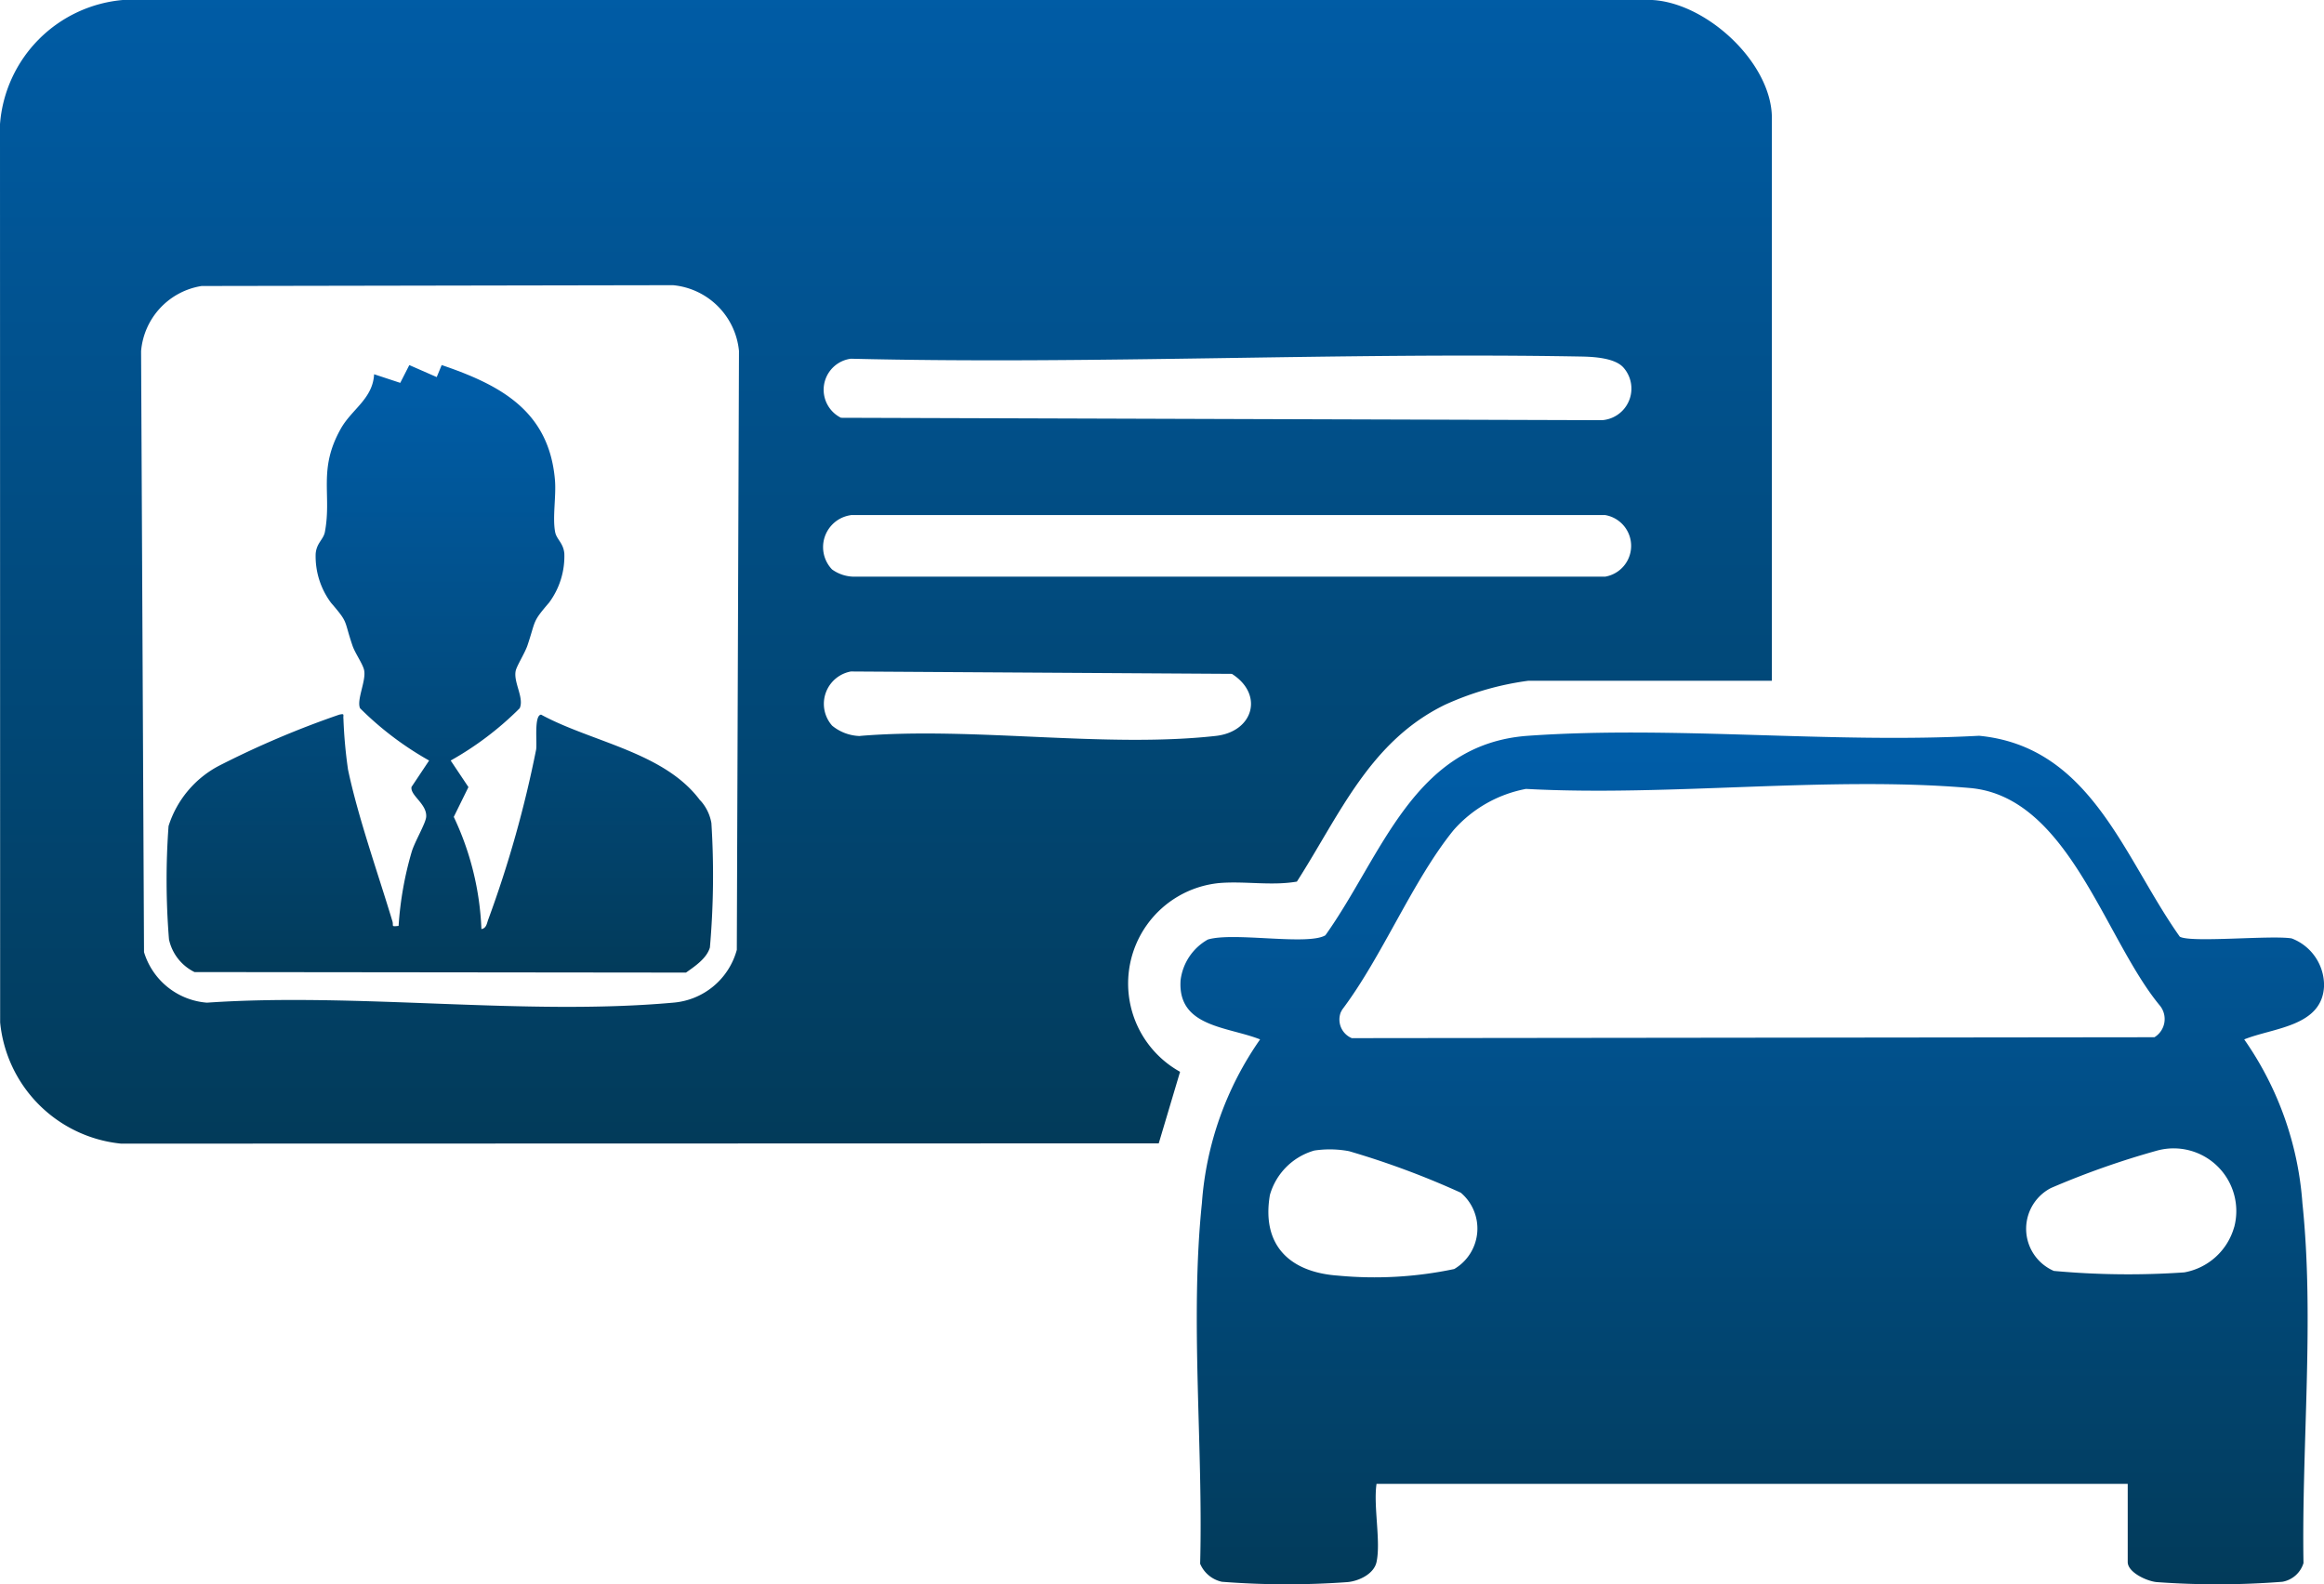
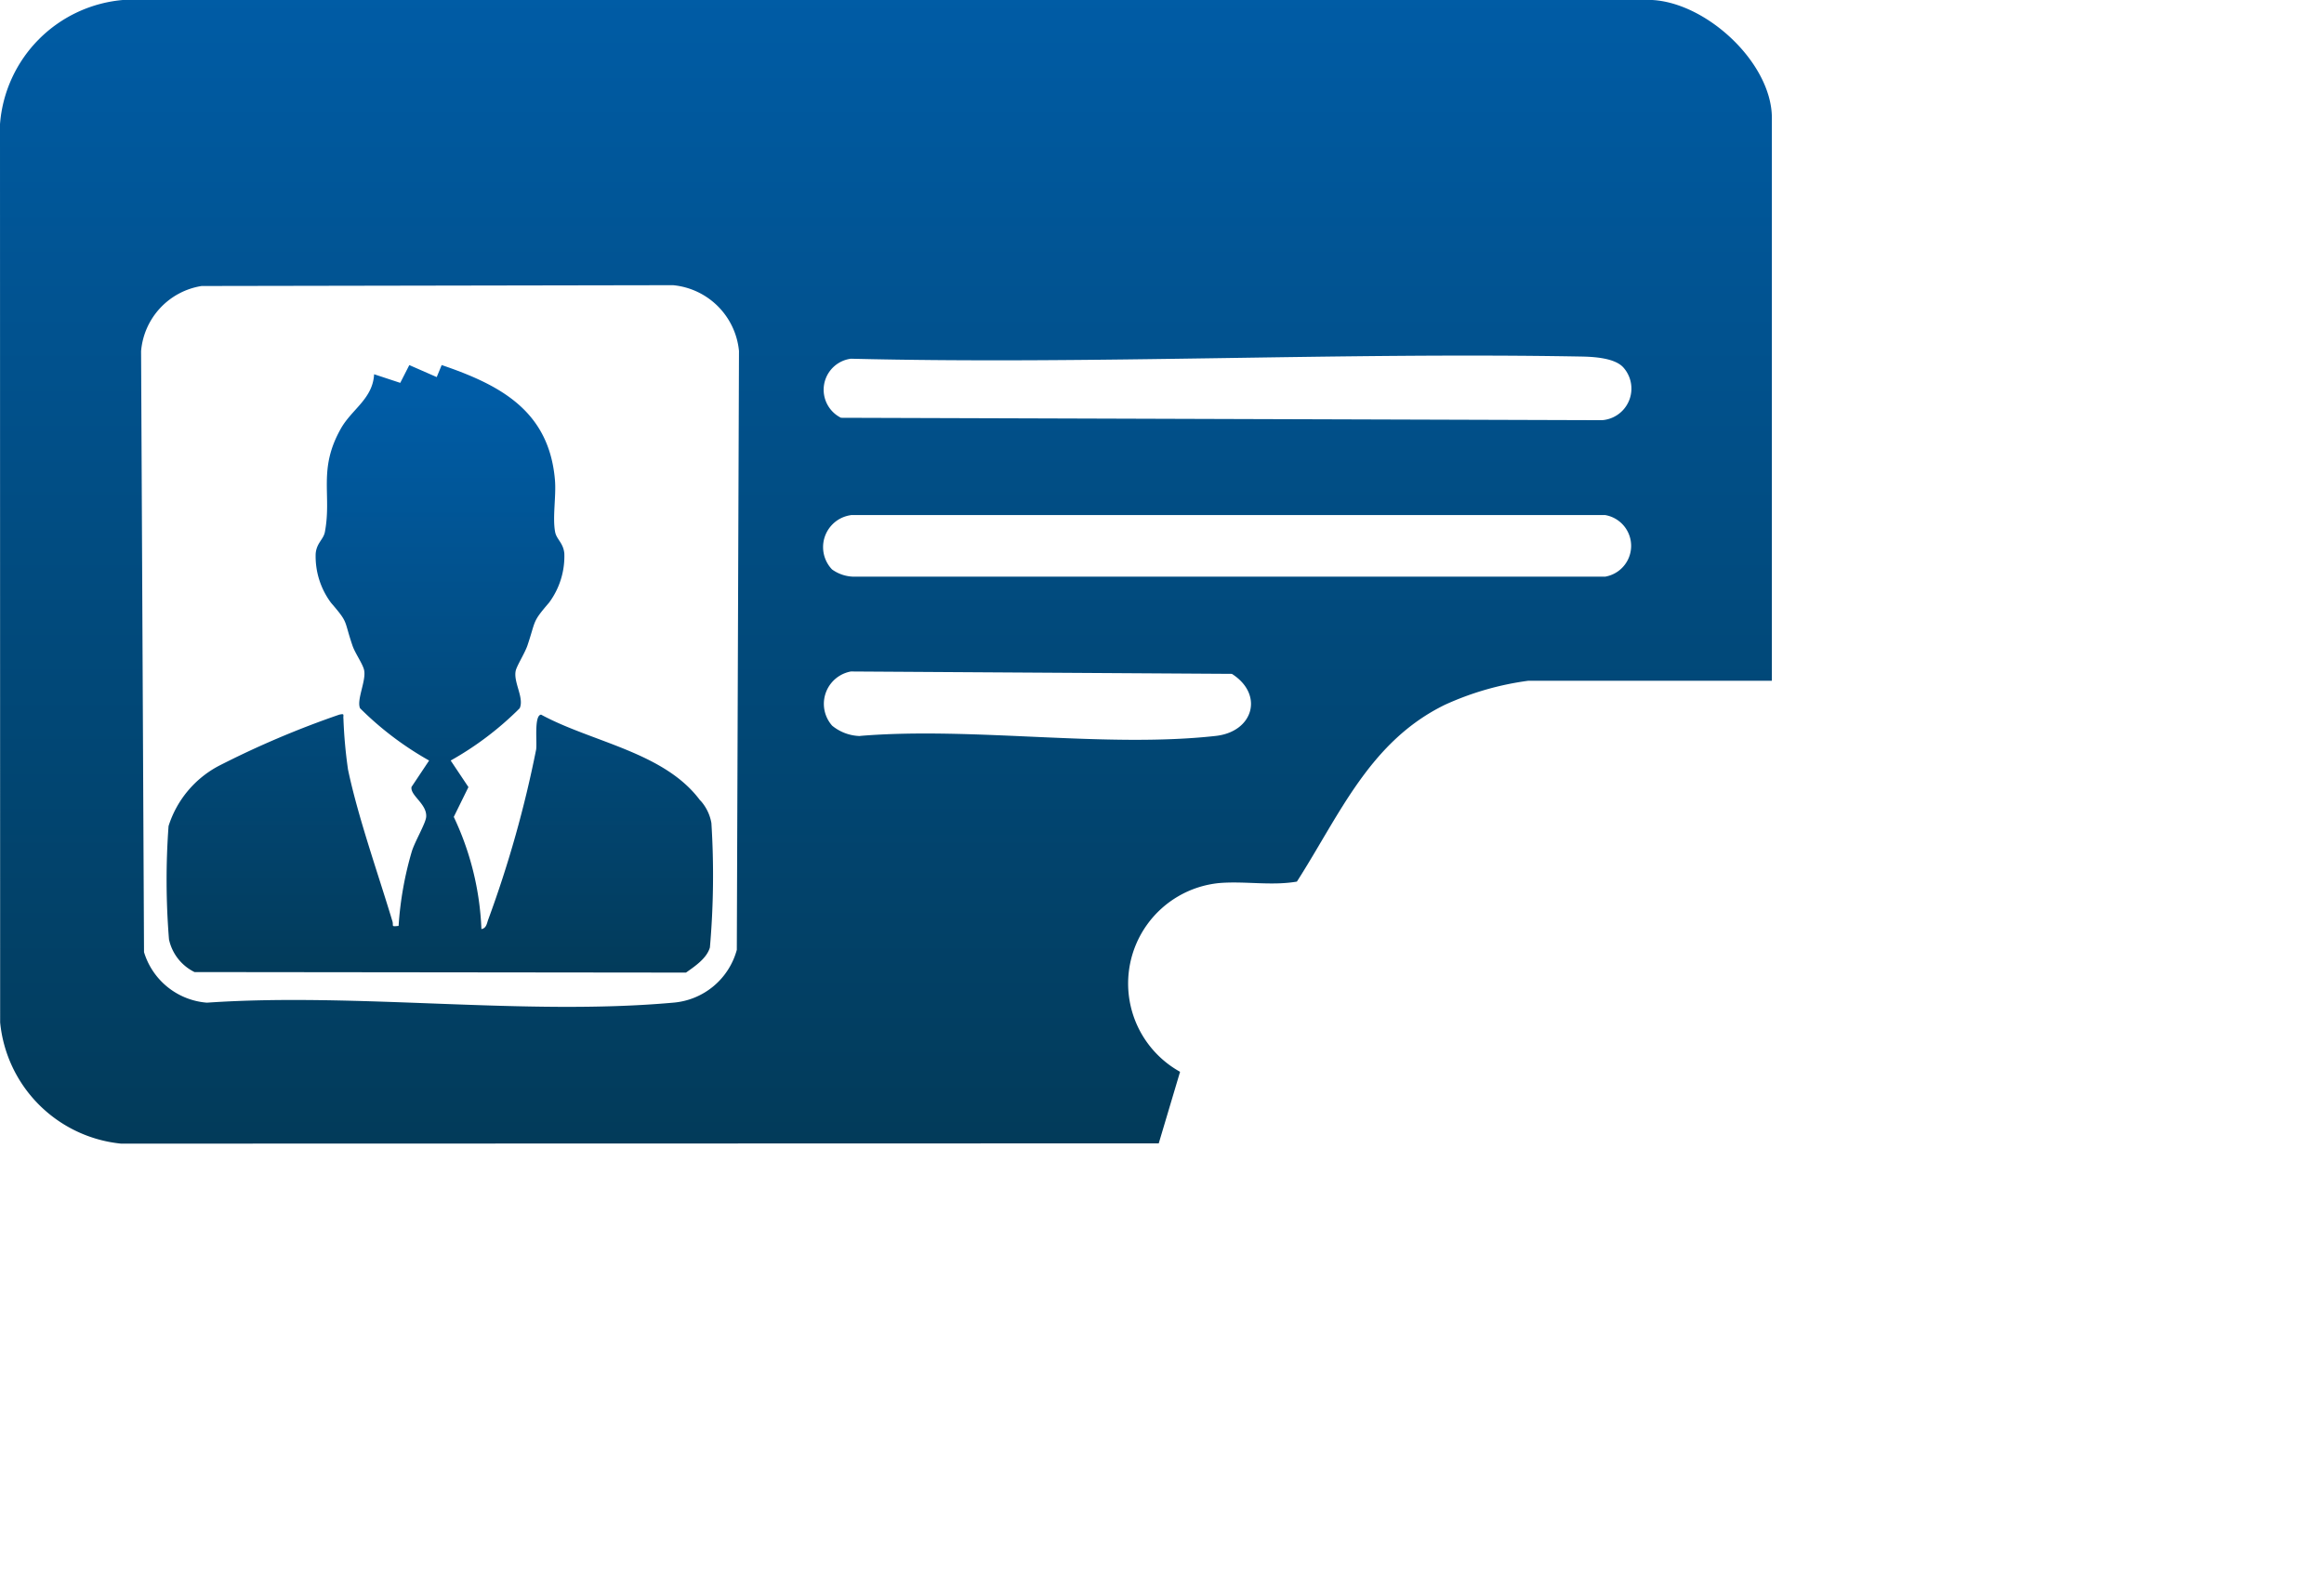
<svg xmlns="http://www.w3.org/2000/svg" width="79.2" height="53.992" viewBox="0 0 79.2 53.992">
  <defs>
    <linearGradient id="linear-gradient" x1="0.5" x2="0.5" y2="1" gradientUnits="objectBoundingBox">
      <stop offset="0" stop-color="#005eaa" />
      <stop offset="1" stop-color="#023b5a" />
    </linearGradient>
    <clipPath id="clip-path">
      <rect id="Rectángulo_157720" data-name="Rectángulo 157720" width="79.2" height="53.992" fill="url(#linear-gradient)" />
    </clipPath>
  </defs>
  <g id="Grupo_186674" data-name="Grupo 186674" transform="translate(0 -0.019)">
    <g id="Grupo_186673" data-name="Grupo 186673" transform="translate(0 0.019)" clip-path="url(#clip-path)">
      <path id="Trazado_66212" data-name="Trazado 66212" d="M1143.929,107.355h0Z" transform="translate(-1103.805 -103.589)" fill="url(#linear-gradient)" />
      <path id="Trazado_66213" data-name="Trazado 66213" d="M41.533,30.1c.875-.077,1.789.1,2.664-.051,1.46-2.279,2.48-4.777,5.047-6.027a9.984,9.984,0,0,1,2.84-.818h8.3V4.03C60.388,2.121,58.073,0,56.162,0H4.231A4.6,4.6,0,0,0,0,4.235L.005,34.848a4.6,4.6,0,0,0,4.121,4.131l35.363-.009.727-2.439A3.441,3.441,0,0,1,41.533,30.1M28.993,12.229c8.287.2,16.624-.223,24.9-.074h0c.435.008,1.155.049,1.44.384a1.08,1.08,0,0,1-.735,1.785l-25.937-.082a1.067,1.067,0,0,1,.336-2.013M25.11,32.375a2.45,2.45,0,0,1-2.171,1.8c-5.049.454-10.768-.352-15.888,0a2.437,2.437,0,0,1-2.143-1.723l-.1-20.481a2.456,2.456,0,0,1,2.063-2.22l16.063-.028a2.492,2.492,0,0,1,2.25,2.243Zm3.883-14.818,25.708,0a1.065,1.065,0,0,1,0,2.1l-25.6,0a1.3,1.3,0,0,1-.746-.247,1.1,1.1,0,0,1,.644-1.85m.312,7.528a1.554,1.554,0,0,1-.952-.353h0a1.121,1.121,0,0,1,.64-1.847l12.982.081c1.1.7.736,1.972-.548,2.115-3.762.42-8.281-.319-12.123,0" transform="translate(0 -0.004)" fill="url(#linear-gradient)" />
      <path id="Trazado_66214" data-name="Trazado 66214" d="M180.016,369.5c-1.217-1.652-3.692-1.988-5.425-2.929-.245.021-.133.941-.168,1.184a38.507,38.507,0,0,1-1.629,5.788c-.051.131-.061.307-.237.336a9.8,9.8,0,0,0-.942-3.823l.5-1.016-.605-.905a10.773,10.773,0,0,0,2.352-1.782c.159-.354-.218-.881-.137-1.272.035-.171.311-.605.4-.864.295-.88.156-.786.735-1.459a2.654,2.654,0,0,0,.523-1.678c-.033-.364-.266-.48-.314-.736-.094-.5.041-1.225-.006-1.77-.2-2.354-1.858-3.236-3.86-3.917l-.169.41-.934-.409-.309.606-.891-.294c-.044.835-.759,1.192-1.13,1.848-.793,1.4-.306,2.248-.547,3.527-.048.257-.281.372-.314.736a2.654,2.654,0,0,0,.523,1.678c.61.71.425.56.732,1.461.092.27.37.647.4.858.059.358-.265.994-.143,1.275a10.9,10.9,0,0,0,2.354,1.782l-.6.9c-.051.293.53.575.5,1.018-.015.222-.389.844-.492,1.187a11.606,11.606,0,0,0-.448,2.53c-.275.032-.165,0-.21-.154-.487-1.621-1.174-3.553-1.514-5.174a16.2,16.2,0,0,1-.156-1.726c-.016-.144.055-.188-.144-.144a31.562,31.562,0,0,0-4.106,1.746,3.518,3.518,0,0,0-1.71,2.051,25.223,25.223,0,0,0,.015,3.861,1.621,1.621,0,0,0,.87,1.114l16.749.018c.3-.213.708-.483.815-.857a28.287,28.287,0,0,0,.051-4.238,1.53,1.53,0,0,0-.377-.772" transform="translate(-156.151 -342.216)" fill="url(#linear-gradient)" />
-       <path id="Trazado_66215" data-name="Trazado 66215" d="M1184.766,718.759v0c-.713-.113-3.446.158-3.807-.059-1.907-2.687-3.017-6.476-6.84-6.846-5.015.273-10.392-.35-15.366,0-3.915.275-4.977,4.088-6.911,6.8-.6.358-3.137-.122-4.007.145a1.848,1.848,0,0,0-.927,1.38c-.115,1.607,1.6,1.582,2.709,2.023a11.116,11.116,0,0,0-1.984,5.589c-.409,3.957.048,8.284-.059,12.28a1.042,1.042,0,0,0,.742.615,28.593,28.593,0,0,0,4.282.011c.384-.035.9-.277.987-.684.152-.7-.112-1.9,0-2.664h25.6v2.664c0,.354.656.654.988.684a28.55,28.55,0,0,0,4.282-.011.918.918,0,0,0,.72-.638c-.068-3.966.376-8.324-.036-12.257a11.115,11.115,0,0,0-1.984-5.589c.984-.4,2.673-.433,2.721-1.833a1.711,1.711,0,0,0-1.107-1.61m-32.39,2.5a.722.722,0,0,1,.036-.072h0c1.368-1.813,2.4-4.4,3.8-6.122a4.36,4.36,0,0,1,2.464-1.4c4.878.265,10.31-.446,15.125-.031,3.366.29,4.592,5.146,6.478,7.417a.727.727,0,0,1-.186,1.077l-27.354.031a.687.687,0,0,1-.368-.9m3.861,8.768h0a13.169,13.169,0,0,1-3.963.225c-1.635-.113-2.614-1.026-2.321-2.748a2.2,2.2,0,0,1,1.515-1.515,3.548,3.548,0,0,1,1.181.022,28.617,28.617,0,0,1,3.809,1.415,1.6,1.6,0,0,1-.221,2.6m26.576-1.423h0a2.162,2.162,0,0,1-1.7,1.539,27.823,27.823,0,0,1-4.443-.05,1.564,1.564,0,0,1-.1-2.825,28.407,28.407,0,0,1,3.63-1.279,2.136,2.136,0,0,1,2.615,2.615" transform="translate(-1106.674 -686.779)" fill="url(#linear-gradient)" />
    </g>
  </g>
</svg>